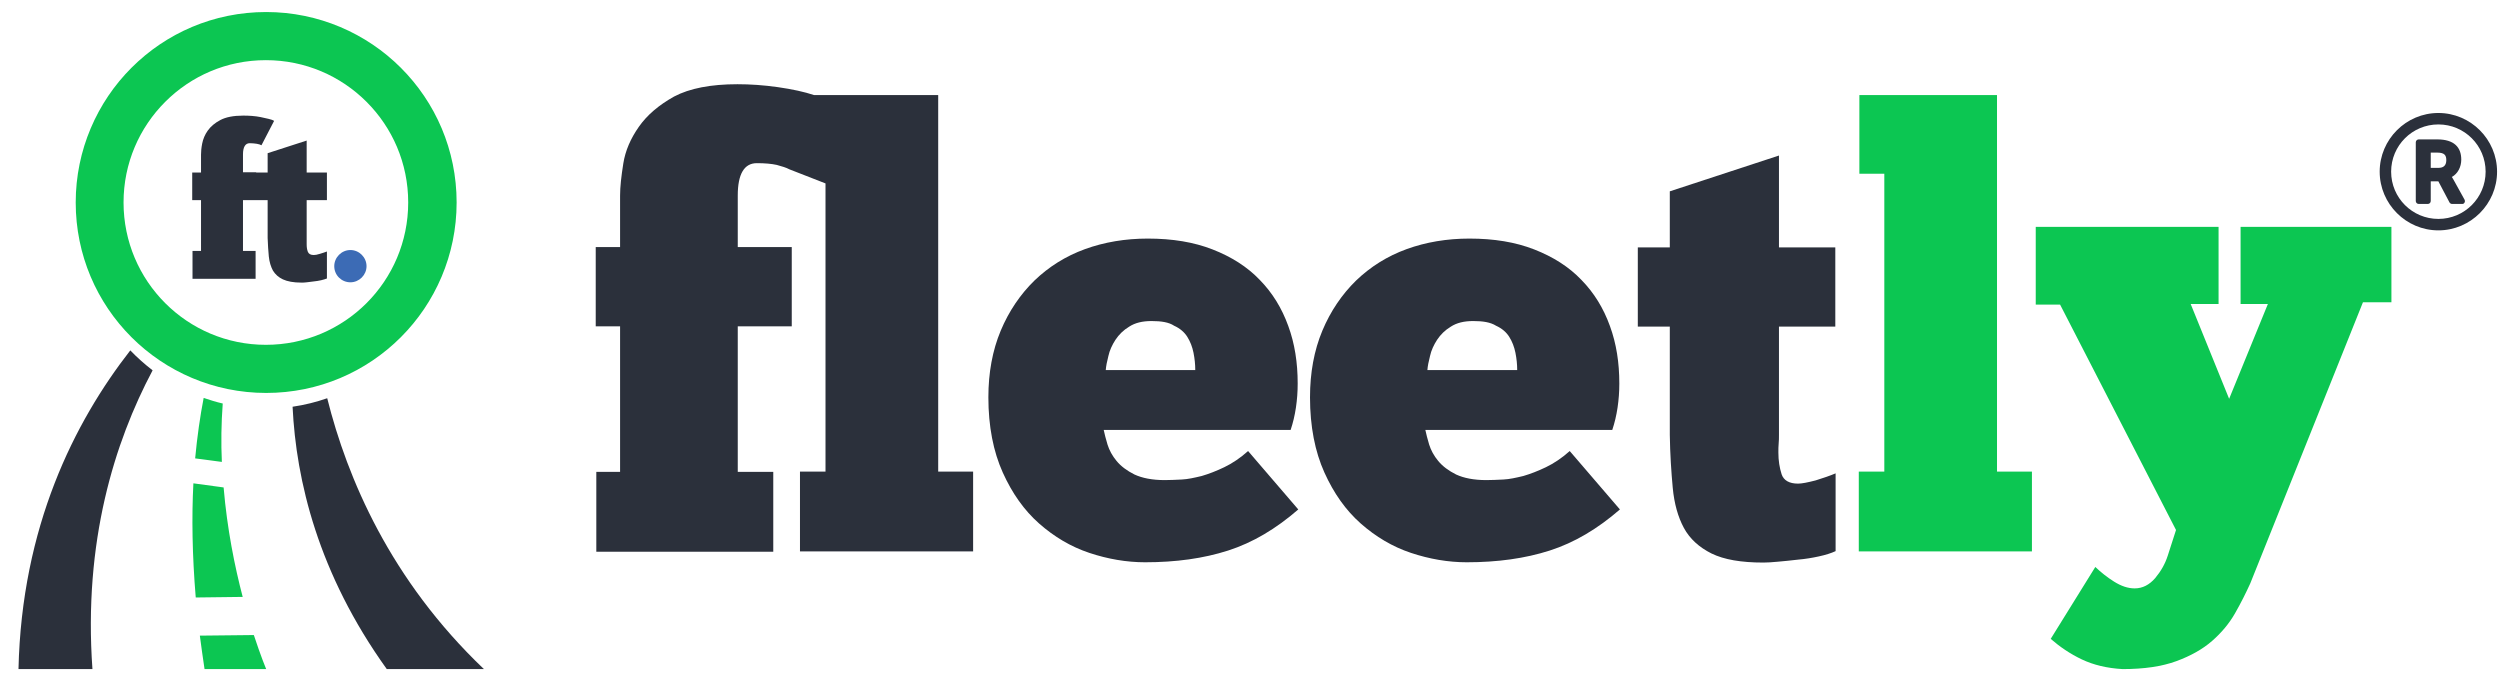
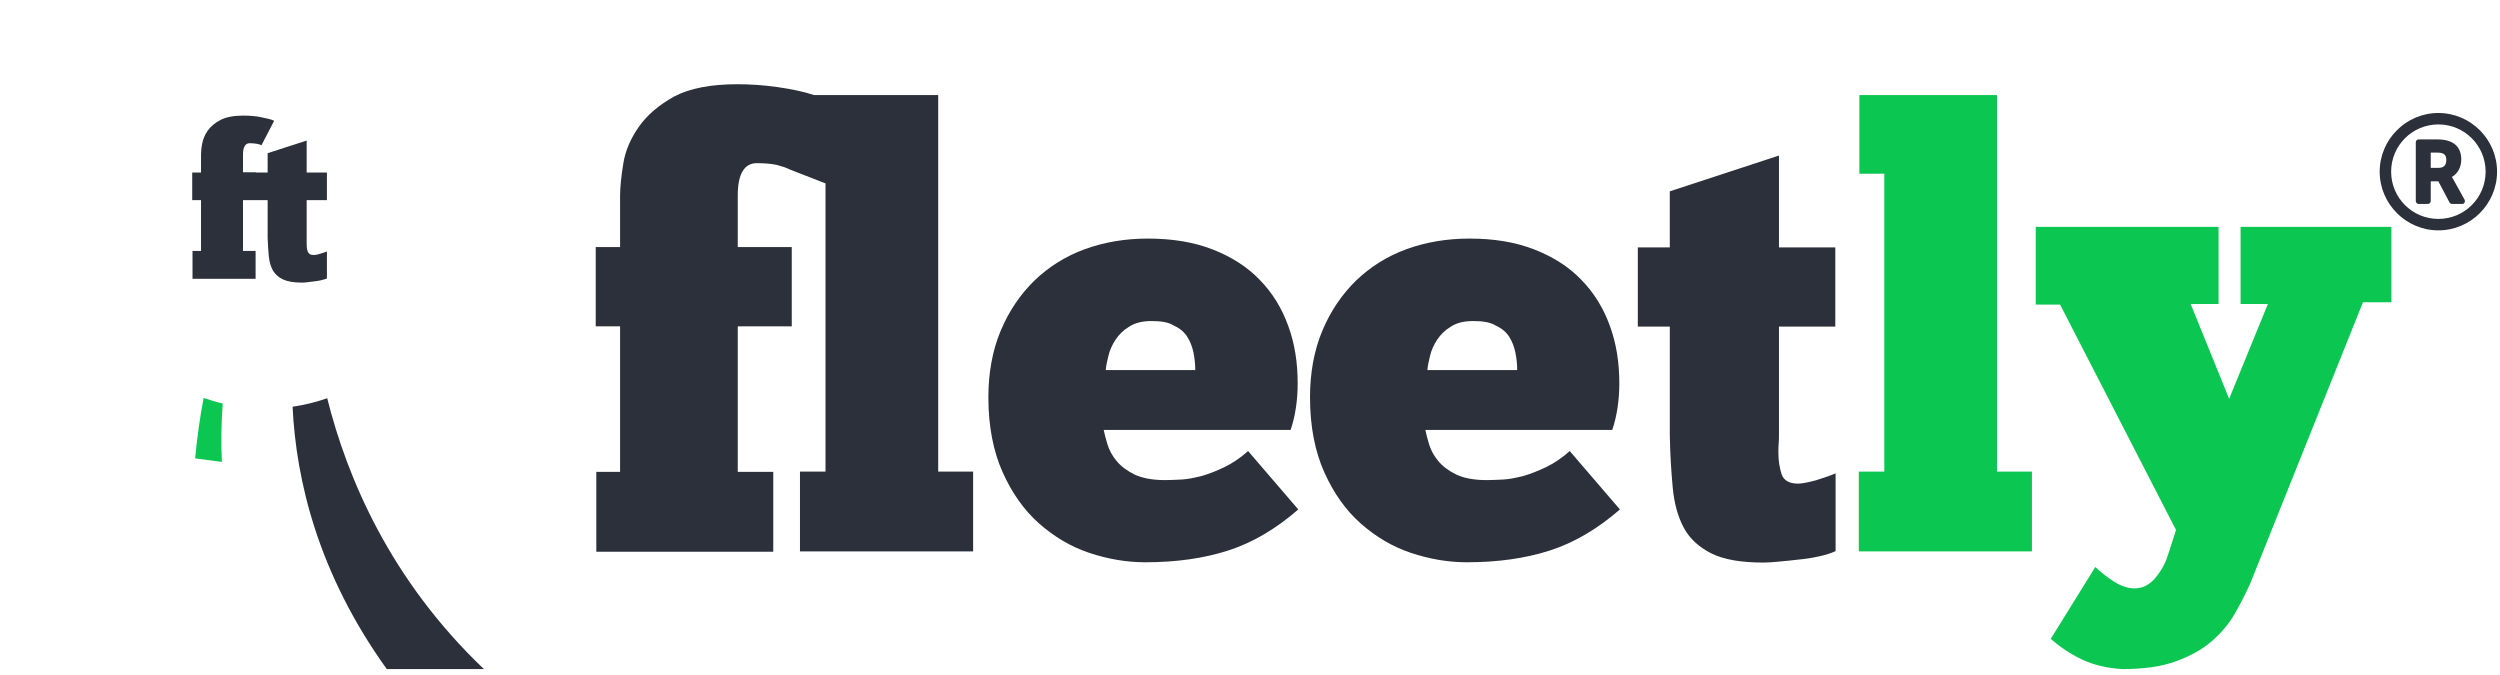
<svg xmlns="http://www.w3.org/2000/svg" version="1.1" id="Capa_1" x="0px" y="0px" viewBox="0 0 851.9 230" style="enable-background:new 0 0 851.9 230;" xml:space="preserve">
  <style type="text/css">
	.st0{fill:#2B303B;}
	.st1{fill:#0CC652;}
	.st2{fill-rule:evenodd;clip-rule:evenodd;fill:#0CC652;}
	.st3{fill-rule:evenodd;clip-rule:evenodd;fill:#3C6BB5;}
	.st4{fill-rule:evenodd;clip-rule:evenodd;fill:#2B303B;}
</style>
  <path class="st0" d="M331.7,187.9h-59.1v-27.2h8.7V62.5l-12.3-4.8c-1.1-0.6-2.5-1-4.3-1.5c-1.8-0.4-4.1-0.6-6.8-0.6  c-4.3,0-6.5,3.7-6.5,11v17.6h18.4v27h-18.4v49.6h12.1v27.2h-60.3v-27.2h8.1v-49.6h-8.3v-27h8.3V66.6c0-2.9,0.4-6.5,1.1-10.9  c0.7-4.4,2.5-8.5,5.3-12.5c2.8-4,6.8-7.4,12-10.3c5.3-2.8,12.5-4.2,21.6-4.2c4.3,0,8.9,0.3,13.8,1c4.9,0.7,9,1.6,12.3,2.7h42.3  v128.3h11.9V187.9z" />
  <path class="st0" d="M442.4,173.6c-7.6,6.6-15.5,11.3-23.9,14c-8.4,2.7-17.8,4-28.3,4c-6.3,0-12.7-1.1-19-3.2  c-6.3-2.1-12-5.5-17.1-10c-5.1-4.5-9.2-10.3-12.4-17.4c-3.2-7.1-4.9-15.7-4.9-25.6c0-8.4,1.4-16,4.2-22.7  c2.8-6.7,6.7-12.4,11.5-17.1c4.9-4.7,10.6-8.3,17.2-10.7c6.6-2.4,13.8-3.6,21.4-3.6c8.4,0,15.7,1.2,22.1,3.7  c6.4,2.5,11.8,5.9,16.1,10.4c4.3,4.4,7.5,9.6,9.7,15.7c2.2,6,3.2,12.5,3.2,19.6c0,2.8-0.2,5.5-0.6,8.2c-0.4,2.7-1,5.2-1.8,7.6h-63.7  c0.3,1.4,0.7,3,1.3,5c0.6,1.9,1.6,3.8,3.1,5.6c1.5,1.8,3.5,3.3,6.1,4.6c2.6,1.2,6,1.9,10.3,1.9c1.7,0,3.7-0.1,5.8-0.2  c2.1-0.1,4.3-0.6,6.8-1.2c2.4-0.7,5-1.7,7.7-3c2.7-1.3,5.4-3.1,8.1-5.5L442.4,173.6z M392.4,109.4c-3.1,0-5.6,0.6-7.6,1.9  c-2,1.2-3.5,2.7-4.7,4.5c-1.1,1.7-2,3.6-2.4,5.5c-0.5,1.9-0.8,3.5-0.9,4.8h30.5c0-1.9-0.2-3.9-0.6-5.9c-0.4-2-1.1-3.8-2.1-5.4  c-1-1.6-2.5-2.9-4.5-3.8C398.3,109.8,395.7,109.4,392.4,109.4z" />
  <path class="st0" d="M552,173.6c-7.6,6.6-15.5,11.3-23.9,14c-8.4,2.7-17.8,4-28.3,4c-6.3,0-12.7-1.1-19-3.2c-6.3-2.1-12-5.5-17.1-10  c-5.1-4.5-9.2-10.3-12.4-17.4c-3.2-7.1-4.9-15.7-4.9-25.6c0-8.4,1.4-16,4.2-22.7c2.8-6.7,6.7-12.4,11.5-17.1  c4.9-4.7,10.6-8.3,17.2-10.7c6.6-2.4,13.8-3.6,21.4-3.6c8.4,0,15.7,1.2,22.1,3.7c6.4,2.5,11.8,5.9,16.1,10.4  c4.3,4.4,7.5,9.6,9.7,15.7c2.2,6,3.2,12.5,3.2,19.6c0,2.8-0.2,5.5-0.6,8.2c-0.4,2.7-1,5.2-1.8,7.6h-63.7c0.3,1.4,0.7,3,1.3,5  c0.6,1.9,1.6,3.8,3.1,5.6c1.5,1.8,3.5,3.3,6.1,4.6c2.6,1.2,6,1.9,10.3,1.9c1.7,0,3.7-0.1,5.8-0.2c2.1-0.1,4.3-0.6,6.8-1.2  c2.4-0.7,5-1.7,7.7-3c2.7-1.3,5.4-3.1,8.1-5.5L552,173.6z M502,109.4c-3.1,0-5.6,0.6-7.6,1.9c-2,1.2-3.5,2.7-4.7,4.5  c-1.1,1.7-2,3.6-2.4,5.5c-0.5,1.9-0.8,3.5-0.9,4.8H517c0-1.9-0.2-3.9-0.6-5.9c-0.4-2-1.1-3.8-2.1-5.4c-1-1.6-2.5-2.9-4.5-3.8  C507.9,109.8,505.3,109.4,502,109.4z" />
  <path class="st0" d="M558.1,84.3H569V65.2L606.2,53v31.3h19.2v27h-19.2v36.9c0,1,0,1.9-0.1,2.9c-0.1,1-0.1,2-0.1,3.1  c0,2.8,0.4,5.2,1.1,7.4c0.7,2.1,2.6,3.2,5.6,3.2c1.3,0,3.3-0.4,6-1.1c2.6-0.8,4.9-1.6,6.8-2.4v26.5c-1.5,0.7-3.4,1.3-5.7,1.8  c-2.3,0.5-4.7,0.9-7.1,1.1c-2.4,0.3-4.7,0.5-6.8,0.7c-2.1,0.2-3.7,0.3-5,0.3c-7.6,0-13.4-1-17.7-3.1c-4.2-2.1-7.4-5-9.4-8.7  c-2-3.7-3.3-8.3-3.8-13.7c-0.5-5.4-0.9-11.4-1-18v-36.9h-10.9V84.3z" />
  <path class="st1" d="M692.5,187.9h-59.1v-27.2h8.7V59.2h-8.5V32.4h46.9v128.3h11.9V187.9z" />
  <path class="st1" d="M772.8,103.6h-9.3V77.3h51.4V103h-9.7l-38.4,95.8c-1.5,3.3-3.2,6.7-5.2,10.2c-2,3.5-4.6,6.6-7.8,9.4  c-3.2,2.8-7.3,5.1-12.2,6.9c-4.9,1.8-11,2.7-18.3,2.7c-5.3-0.3-9.9-1.4-13.9-3.3c-4-1.9-7.5-4.3-10.6-7l15.2-24.5  c1.9,1.8,4,3.5,6.4,5c2.4,1.5,4.7,2.3,7,2.3c2.7,0,5-1.2,7-3.5c2-2.4,3.4-4.9,4.3-7.7l2.8-8.7L702,103.8h-8.3V77.3H756v26.3h-9.5  l13.1,32.3L772.8,103.6z" />
  <g>
-     <path class="st2" d="M90.6,117.5c26.8,0,48.5-21.7,48.5-48.5c0-13.4-5.4-25.5-14.2-34.3c-8.8-8.8-20.9-14.2-34.3-14.2   c-13.4,0-25.5,5.4-34.3,14.2C47.5,43.5,42.1,55.6,42.1,69C42.1,95.8,63.8,117.5,90.6,117.5L90.6,117.5z M136.6,114.9   c-11.8,11.8-28,19-45.9,19c-17.9,0-34.2-7.3-45.9-19c-11.8-11.8-19-28-19-45.9s7.3-34.2,19-45.9c11.8-11.8,28-19,45.9-19   c17.9,0,34.2,7.3,45.9,19c11.8,11.8,19,28,19,45.9S148.3,103.2,136.6,114.9z" />
    <g>
-       <path class="st3" d="M119.4,96.2c3,0,5.5-2.5,5.5-5.5c0-3-2.5-5.5-5.5-5.5c-3,0-5.5,2.5-5.5,5.5C113.9,93.8,116.4,96.2,119.4,96.2    z" />
      <path class="st4" d="M87.3,58.8h2.1h1.8v-6.6l13.3-4.3v10.9h6.9v9.4h-6.9v12.9c0,0.3,0,0.7,0,1c0,0.3,0,0.7,0,1.1    c0,1,0.1,1.8,0.4,2.6c0.3,0.7,0.9,1.1,2,1.1c0.5,0,1.2-0.1,2.1-0.4c0.9-0.3,1.7-0.5,2.4-0.8v9.2c-0.5,0.2-1.2,0.4-2,0.6    c-0.8,0.2-1.7,0.3-2.5,0.4c-0.9,0.1-1.7,0.2-2.4,0.3c-0.7,0.1-1.3,0.1-1.8,0.1c-2.7,0-4.8-0.4-6.3-1.1c-1.5-0.7-2.6-1.7-3.4-3    c-0.7-1.3-1.2-2.9-1.4-4.8c-0.2-1.9-0.3-4-0.4-6.3V68.2h-1.8h-2.1h-4.5v17.3h4.3v9.5H65.6v-9.5h2.9V68.2h-3v-9.4h3v-6.1    c0-1,0.1-2.3,0.4-3.8c0.3-1.5,0.9-3,1.9-4.4c1-1.4,2.4-2.6,4.3-3.6c1.9-1,4.5-1.5,7.7-1.5c0.9,0,1.9,0,3,0.1    c1.1,0.1,2.1,0.2,3,0.4c1,0.2,1.9,0.4,2.7,0.6c0.8,0.2,1.5,0.4,1.9,0.7l-4.3,8.3c-0.4-0.2-0.9-0.4-1.6-0.5    c-0.7-0.1-1.5-0.2-2.4-0.2c-1.5,0-2.3,1.3-2.3,3.8v6.1H87.3z" />
    </g>
-     <path class="st2" d="M86.5,216.4l-18.4,0.2c0.5,3.7,1,7.5,1.6,11.4h21C90.7,228,88.9,223.7,86.5,216.4z" />
-     <path class="st2" d="M66.7,203.6l16-0.2c-2.7-10.3-5.3-23.1-6.5-37.3l-10.3-1.4C65.3,176.2,65.5,189.1,66.7,203.6z" />
    <path class="st2" d="M66.5,156.2l9.1,1.2c-0.3-6.5-0.2-13.1,0.3-19.9c-2.2-0.5-4.4-1.2-6.5-1.9C68.2,141.8,67.2,148.7,66.5,156.2z" />
-     <path class="st4" d="M31.5,228C28.4,184.6,39,150.7,52,126.2c-2.7-2.1-5.2-4.3-7.6-6.8C25.3,143.9,7.4,179.5,6.3,228H31.5z" />
    <path class="st4" d="M99.7,138.6c1.2,25.1,8.7,56.8,32.1,89.4h33.1c-31.9-30.4-46.6-65.1-53.4-92.3C107.8,137,103.8,138,99.7,138.6   z" />
  </g>
  <path class="st0" d="M830.9,38.5c-11,0-20,9-20,20s9,20,20,20c11,0,20-9,20-20S841.9,38.5,830.9,38.5z M830.9,74.6  c-8.9,0-16.1-7.2-16.1-16.1c0-8.9,7.2-16.1,16.1-16.1c8.9,0,16.1,7.2,16.1,16.1C847,67.4,839.8,74.6,830.9,74.6z M839.8,68  c-4.3-7.8-4.1-7.4-4.3-7.7c2-1.1,3.2-3.4,3.2-5.9c0-4.2-2.4-6.9-8.2-6.9h-6.3c-0.5,0-1,0.4-1,1v20c0,0.5,0.4,1,1,1h3.1  c0.5,0,1-0.4,1-1v-6.7h2.6l3.8,7.2c0.2,0.3,0.5,0.5,0.9,0.5h3.5C839.7,69.5,840.2,68.7,839.8,68L839.8,68z M831,57.2h-2.7V52h2.2  c2.6,0,3.1,1,3.1,2.6C833.6,56.3,832.7,57.2,831,57.2z" />
</svg>